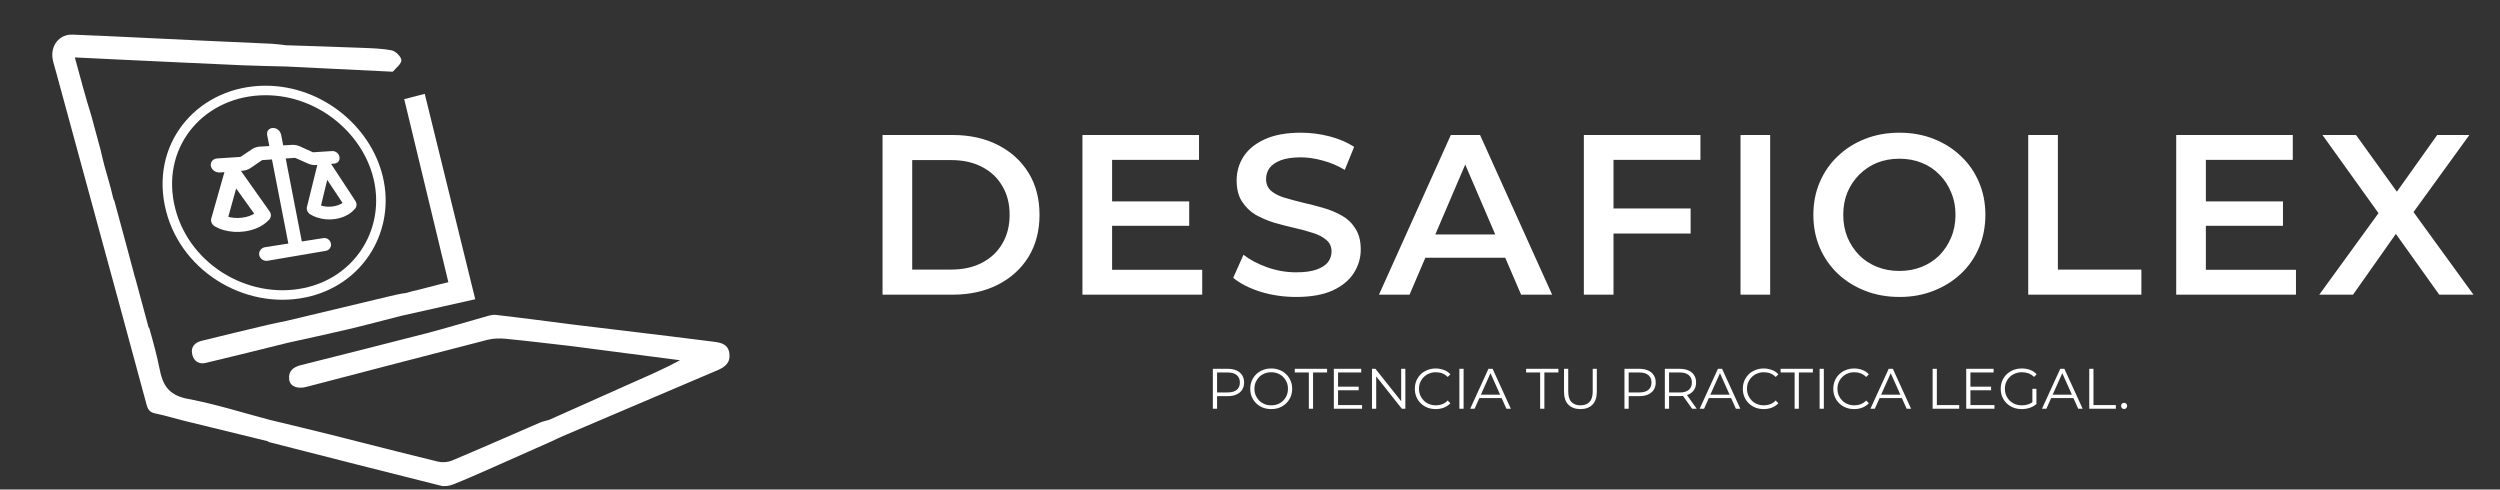
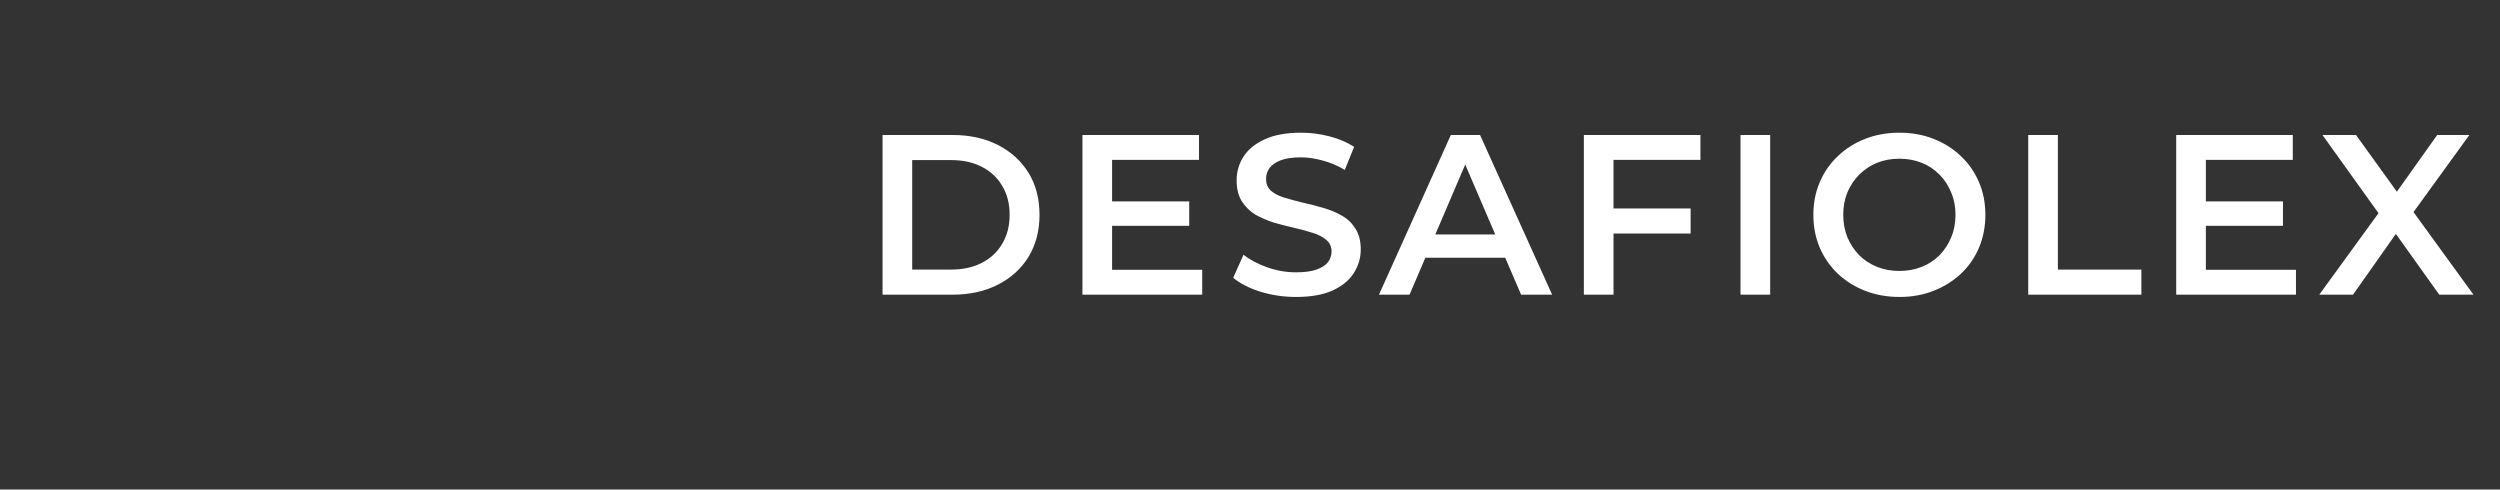
<svg xmlns="http://www.w3.org/2000/svg" width="526" height="103" viewBox="0 0 526 103" fill="none">
  <rect x="0" y="0" width="526" height="103" fill="#333333" stroke="none" />
  <g clip-path="url(#clip0_1163_7767)">
-     <path d="M153.46 74.331C153.189 72.402 151.703 72.089 150.159 71.898C147.103 71.517 144.052 71.125 140.996 70.754C133.977 69.9 126.952 69.058 119.932 68.21C114.722 67.542 109.518 66.843 104.302 66.255C103.442 66.159 102.508 66.52 101.637 66.763C97.664 67.871 93.721 69.09 89.731 70.123C80.923 72.407 72.099 74.601 63.275 76.832C61.726 77.224 60.61 78.067 60.845 79.853C61.038 81.31 62.56 81.898 64.464 81.4C77.173 78.088 89.883 74.755 102.602 71.49C103.823 71.178 105.168 71.162 106.43 71.284C110.952 71.723 115.463 72.28 119.979 72.789C127.677 73.79 135.379 74.792 143.077 75.793C139.828 77.563 136.511 78.989 133.215 80.451C127.327 83.064 121.45 85.703 115.567 88.326C114.889 88.527 114.185 88.665 113.538 88.946C107.395 91.596 101.272 94.304 95.108 96.895C94.237 97.261 93.085 97.351 92.167 97.128C84.589 95.289 77.038 93.329 69.476 91.431C65.231 90.366 60.97 89.365 56.719 88.331C51.035 86.832 45.403 85.03 39.64 83.949C35.948 83.255 34.362 81.543 33.642 77.913C33.043 74.892 32.229 71.919 31.379 68.936L31.285 68.963L28.417 58.359C28.417 58.359 28.401 58.359 28.396 58.359C27.849 56.308 27.322 54.342 26.8 52.376L24.073 42.297C23.942 42.095 23.838 41.836 23.765 41.491C23.275 39.239 22.55 37.04 21.955 34.809C21.674 33.744 21.429 32.668 21.152 31.497L19.228 24.385C17.981 20.427 16.933 16.399 15.744 12.08C18.962 12.234 22.06 12.388 25.157 12.536C33.794 12.939 42.43 13.357 51.066 13.734C54.112 13.866 57.158 13.909 60.203 13.993C67.515 14.348 74.826 14.709 82.138 15.064C82.331 15.074 82.618 15.127 82.707 15.027C83.358 14.248 84.511 13.389 84.448 12.647C84.386 11.879 83.218 10.75 82.383 10.591C80.214 10.173 77.961 10.141 75.739 10.051C70.555 9.844 65.371 9.696 60.193 9.521C59.228 9.415 58.263 9.261 57.293 9.213C52.167 8.964 47.04 8.758 41.914 8.514C33.032 8.117 24.146 7.629 15.254 7.285C12.443 7.179 10.566 9.659 11.087 12.467C11.243 13.305 11.52 14.126 11.744 14.953C14.701 25.805 17.658 36.664 20.615 47.517C24.026 60.033 27.452 72.55 30.821 85.078C31.113 86.159 31.499 86.757 32.657 86.985C34.691 87.388 36.683 88.024 38.701 88.522C44.563 89.969 50.435 91.394 56.302 92.825C56.412 92.894 56.516 92.995 56.631 93.026C68.673 96.1 80.709 99.184 92.761 102.194C93.57 102.396 94.587 102.226 95.379 101.908C98.154 100.806 100.881 99.582 103.619 98.379C107.765 96.55 111.906 94.696 116.047 92.857C116.86 92.481 117.664 92.083 118.488 91.728C129.325 87.107 140.167 82.481 151.009 77.876C152.579 77.208 153.732 76.265 153.46 74.336V74.331Z" fill="white" />
+     <path d="M153.46 74.331C153.189 72.402 151.703 72.089 150.159 71.898C147.103 71.517 144.052 71.125 140.996 70.754C133.977 69.9 126.952 69.058 119.932 68.21C114.722 67.542 109.518 66.843 104.302 66.255C103.442 66.159 102.508 66.52 101.637 66.763C97.664 67.871 93.721 69.09 89.731 70.123C80.923 72.407 72.099 74.601 63.275 76.832C61.726 77.224 60.61 78.067 60.845 79.853C61.038 81.31 62.56 81.898 64.464 81.4C103.823 71.178 105.168 71.162 106.43 71.284C110.952 71.723 115.463 72.28 119.979 72.789C127.677 73.79 135.379 74.792 143.077 75.793C139.828 77.563 136.511 78.989 133.215 80.451C127.327 83.064 121.45 85.703 115.567 88.326C114.889 88.527 114.185 88.665 113.538 88.946C107.395 91.596 101.272 94.304 95.108 96.895C94.237 97.261 93.085 97.351 92.167 97.128C84.589 95.289 77.038 93.329 69.476 91.431C65.231 90.366 60.97 89.365 56.719 88.331C51.035 86.832 45.403 85.03 39.64 83.949C35.948 83.255 34.362 81.543 33.642 77.913C33.043 74.892 32.229 71.919 31.379 68.936L31.285 68.963L28.417 58.359C28.417 58.359 28.401 58.359 28.396 58.359C27.849 56.308 27.322 54.342 26.8 52.376L24.073 42.297C23.942 42.095 23.838 41.836 23.765 41.491C23.275 39.239 22.55 37.04 21.955 34.809C21.674 33.744 21.429 32.668 21.152 31.497L19.228 24.385C17.981 20.427 16.933 16.399 15.744 12.08C18.962 12.234 22.06 12.388 25.157 12.536C33.794 12.939 42.43 13.357 51.066 13.734C54.112 13.866 57.158 13.909 60.203 13.993C67.515 14.348 74.826 14.709 82.138 15.064C82.331 15.074 82.618 15.127 82.707 15.027C83.358 14.248 84.511 13.389 84.448 12.647C84.386 11.879 83.218 10.75 82.383 10.591C80.214 10.173 77.961 10.141 75.739 10.051C70.555 9.844 65.371 9.696 60.193 9.521C59.228 9.415 58.263 9.261 57.293 9.213C52.167 8.964 47.04 8.758 41.914 8.514C33.032 8.117 24.146 7.629 15.254 7.285C12.443 7.179 10.566 9.659 11.087 12.467C11.243 13.305 11.52 14.126 11.744 14.953C14.701 25.805 17.658 36.664 20.615 47.517C24.026 60.033 27.452 72.55 30.821 85.078C31.113 86.159 31.499 86.757 32.657 86.985C34.691 87.388 36.683 88.024 38.701 88.522C44.563 89.969 50.435 91.394 56.302 92.825C56.412 92.894 56.516 92.995 56.631 93.026C68.673 96.1 80.709 99.184 92.761 102.194C93.57 102.396 94.587 102.226 95.379 101.908C98.154 100.806 100.881 99.582 103.619 98.379C107.765 96.55 111.906 94.696 116.047 92.857C116.86 92.481 117.664 92.083 118.488 91.728C129.325 87.107 140.167 82.481 151.009 77.876C152.579 77.208 153.732 76.265 153.46 74.336V74.331Z" fill="white" />
    <path d="M90.274 60.395C88.172 60.978 87.408 61.062 85.312 61.666C84.67 61.698 82.68 62.165 82.06 62.308C74.774 64.03 67.499 65.784 60.219 67.528C58.957 67.793 57.684 68.026 56.427 68.328C51.76 69.435 47.092 70.548 42.44 71.703C41.022 72.053 40.083 72.949 40.443 74.554C40.766 75.99 41.867 76.69 43.238 76.367C49.038 75.005 54.816 73.537 60.6 72.111C64.819 71.173 69.048 70.278 73.251 69.282C76.949 68.407 80.621 67.416 84.302 66.478C89.481 65.318 94.66 64.157 99.99 62.959C96.412 48.408 92.907 34.137 89.366 19.744C87.885 20.126 86.587 20.459 85.048 20.857C88.156 33.739 91.228 46.468 94.336 59.372C92.892 59.732 91.578 60.034 90.274 60.395Z" fill="white" />
-     <path d="M55.881 19.035C67.552 19.035 77.758 27.711 79.781 38.369C81.794 48.974 75.271 59.251 64.152 61.582C51.667 64.201 38.249 56.023 35.631 42.932C33.013 29.842 42.755 19.035 55.876 19.035H55.881Z" stroke="white" stroke-width="2" />
-     <path d="M59.136 28.273L59.584 30.584L61.441 30.478C62.009 30.446 62.588 30.562 63.13 30.806L65.733 31.993C65.811 32.03 65.889 32.041 65.967 32.035L69.889 31.781C70.233 31.76 70.583 31.877 70.87 32.104C71.156 32.332 71.355 32.656 71.422 33.005C71.49 33.355 71.422 33.694 71.224 33.959C71.031 34.224 70.734 34.388 70.39 34.415L69.654 34.473L74.786 42.295C74.932 42.523 75.016 42.782 75.021 43.047C75.021 43.312 74.953 43.561 74.807 43.773V43.779L74.797 43.789L74.786 43.8L74.77 43.821L74.708 43.901C74.416 44.25 74.082 44.563 73.717 44.828C73.013 45.342 71.939 45.883 70.431 46.089C69.216 46.269 67.939 46.163 66.708 45.766C66.223 45.602 65.754 45.384 65.31 45.119L65.216 45.056L65.18 45.035L65.169 45.024H65.159V45.013C64.924 44.844 64.742 44.611 64.643 44.346C64.538 44.081 64.518 43.795 64.585 43.53L66.765 34.701L66.478 34.722C65.931 34.765 65.368 34.664 64.836 34.425L62.207 33.26C62.129 33.223 62.046 33.207 61.962 33.217L60.111 33.344L63.501 50.806L68.043 50.095C68.398 50.042 68.763 50.127 69.055 50.339C69.352 50.551 69.555 50.869 69.623 51.219C69.691 51.569 69.623 51.934 69.42 52.226C69.222 52.517 68.914 52.718 68.559 52.777L56.335 54.859C55.939 54.928 55.527 54.843 55.188 54.621C54.849 54.398 54.619 54.065 54.546 53.683C54.473 53.301 54.562 52.915 54.791 52.597C55.021 52.284 55.375 52.072 55.777 52.008L60.669 51.245L57.222 33.546L55.282 33.678C55.193 33.684 55.115 33.71 55.047 33.758L52.726 35.348C52.241 35.676 51.657 35.877 51.026 35.925L50.692 35.952L56.721 44.473C56.893 44.722 56.987 45.008 56.992 45.294C56.992 45.58 56.898 45.861 56.726 46.089L55.474 45.22L56.721 46.089V46.1L56.711 46.11L56.684 46.142L56.611 46.227C56.262 46.614 55.855 46.958 55.412 47.26C54.562 47.833 53.269 48.442 51.454 48.691C49.988 48.908 48.46 48.808 46.984 48.389C46.405 48.219 45.842 47.986 45.31 47.695L45.196 47.626L45.154 47.599L45.138 47.589H45.128V47.578C44.846 47.393 44.632 47.138 44.512 46.852C44.392 46.561 44.371 46.248 44.455 45.957L47.219 36.217L46.296 36.291C45.863 36.323 45.42 36.201 45.055 35.946C44.69 35.692 44.444 35.326 44.366 34.929C44.288 34.532 44.387 34.145 44.643 33.843C44.893 33.546 45.279 33.36 45.712 33.334L50.452 33.026C50.541 33.021 50.63 32.995 50.697 32.947L53.06 31.373C53.54 31.055 54.113 30.87 54.718 30.838L56.664 30.732L56.21 28.39C56.137 28.019 56.22 27.653 56.444 27.378C56.669 27.102 57.013 26.943 57.399 26.927C57.785 26.911 58.181 27.044 58.499 27.298C58.817 27.547 59.036 27.897 59.109 28.262L59.136 28.273ZM67.542 43.243C68.095 43.424 68.903 43.572 69.926 43.45C70.937 43.323 71.636 42.989 72.074 42.698L68.846 37.838L67.542 43.249V43.243ZM48.032 45.612C48.695 45.803 49.665 45.957 50.896 45.808C52.126 45.66 52.95 45.284 53.482 44.955L49.686 39.656L48.032 45.617V45.612Z" fill="white" />
  </g>
  <path d="M185.689 62V28.4H200.377C204.025 28.4 207.225 29.104 209.977 30.512C212.729 31.92 214.873 33.872 216.409 36.368C217.945 38.864 218.713 41.808 218.713 45.2C218.713 48.56 217.945 51.504 216.409 54.032C214.873 56.528 212.729 58.48 209.977 59.888C207.225 61.296 204.025 62 200.377 62H185.689ZM191.929 56.72H200.089C202.617 56.72 204.793 56.24 206.617 55.28C208.473 54.32 209.897 52.976 210.889 51.248C211.913 49.52 212.425 47.504 212.425 45.2C212.425 42.864 211.913 40.848 210.889 39.152C209.897 37.424 208.473 36.08 206.617 35.12C204.793 34.16 202.617 33.68 200.089 33.68H191.929V56.72ZM233.505 42.368H250.209V47.504H233.505V42.368ZM233.985 56.768H252.945V62H227.745V28.4H252.273V33.632H233.985V56.768ZM272.717 62.48C270.093 62.48 267.581 62.112 265.181 61.376C262.781 60.608 260.877 59.632 259.469 58.448L261.629 53.6C262.973 54.656 264.637 55.536 266.621 56.24C268.605 56.944 270.637 57.296 272.717 57.296C274.477 57.296 275.901 57.104 276.989 56.72C278.077 56.336 278.877 55.824 279.389 55.184C279.901 54.512 280.157 53.76 280.157 52.928C280.157 51.904 279.789 51.088 279.053 50.48C278.317 49.84 277.357 49.344 276.173 48.992C275.021 48.608 273.725 48.256 272.285 47.936C270.877 47.616 269.453 47.248 268.013 46.832C266.605 46.384 265.309 45.824 264.125 45.152C262.973 44.448 262.029 43.52 261.293 42.368C260.557 41.216 260.189 39.744 260.189 37.952C260.189 36.128 260.669 34.464 261.629 32.96C262.621 31.424 264.109 30.208 266.093 29.312C268.109 28.384 270.653 27.92 273.725 27.92C275.741 27.92 277.741 28.176 279.725 28.688C281.709 29.2 283.437 29.936 284.909 30.896L282.941 35.744C281.437 34.848 279.885 34.192 278.285 33.776C276.685 33.328 275.149 33.104 273.677 33.104C271.949 33.104 270.541 33.312 269.453 33.728C268.397 34.144 267.613 34.688 267.101 35.36C266.621 36.032 266.381 36.8 266.381 37.664C266.381 38.688 266.733 39.52 267.437 40.16C268.173 40.768 269.117 41.248 270.269 41.6C271.453 41.952 272.765 42.304 274.205 42.656C275.645 42.976 277.069 43.344 278.477 43.76C279.917 44.176 281.213 44.72 282.365 45.392C283.549 46.064 284.493 46.976 285.197 48.128C285.933 49.28 286.301 50.736 286.301 52.496C286.301 54.288 285.805 55.952 284.813 57.488C283.853 58.992 282.365 60.208 280.349 61.136C278.333 62.032 275.789 62.48 272.717 62.48ZM290.137 62L305.257 28.4H311.401L326.569 62H320.041L307.033 31.712H309.529L296.569 62H290.137ZM297.097 54.224L298.777 49.328H316.921L318.601 54.224H297.097ZM338.954 43.856H355.706V49.136H338.954V43.856ZM339.482 62H333.242V28.4H357.77V33.632H339.482V62ZM366.204 62V28.4H372.444V62H366.204ZM399.676 62.48C397.052 62.48 394.636 62.048 392.428 61.184C390.22 60.32 388.3 59.12 386.668 57.584C385.036 56.016 383.772 54.192 382.876 52.112C381.98 50 381.532 47.696 381.532 45.2C381.532 42.704 381.98 40.416 382.876 38.336C383.772 36.224 385.036 34.4 386.668 32.864C388.3 31.296 390.22 30.08 392.428 29.216C394.636 28.352 397.036 27.92 399.628 27.92C402.252 27.92 404.652 28.352 406.828 29.216C409.036 30.08 410.956 31.296 412.588 32.864C414.22 34.4 415.484 36.224 416.38 38.336C417.276 40.416 417.724 42.704 417.724 45.2C417.724 47.696 417.276 50 416.38 52.112C415.484 54.224 414.22 56.048 412.588 57.584C410.956 59.12 409.036 60.32 406.828 61.184C404.652 62.048 402.268 62.48 399.676 62.48ZM399.628 57.008C401.324 57.008 402.892 56.72 404.332 56.144C405.772 55.568 407.02 54.752 408.076 53.696C409.132 52.608 409.948 51.36 410.524 49.952C411.132 48.512 411.436 46.928 411.436 45.2C411.436 43.472 411.132 41.904 410.524 40.496C409.948 39.056 409.132 37.808 408.076 36.752C407.02 35.664 405.772 34.832 404.332 34.256C402.892 33.68 401.324 33.392 399.628 33.392C397.932 33.392 396.364 33.68 394.924 34.256C393.516 34.832 392.268 35.664 391.18 36.752C390.124 37.808 389.292 39.056 388.684 40.496C388.108 41.904 387.82 43.472 387.82 45.2C387.82 46.896 388.108 48.464 388.684 49.904C389.292 51.344 390.124 52.608 391.18 53.696C392.236 54.752 393.484 55.568 394.924 56.144C396.364 56.72 397.932 57.008 399.628 57.008ZM426.739 62V28.4H432.979V56.72H450.547V62H426.739ZM463.633 42.368H480.337V47.504H463.633V42.368ZM464.113 56.768H483.073V62H457.873V28.4H482.401V33.632H464.113V56.768ZM487.974 62L502.134 42.512V47.216L488.646 28.4H495.702L505.734 42.32L502.854 42.368L512.79 28.4H519.558L506.166 46.88V42.368L520.422 62H513.222L502.662 47.216H505.494L495.078 62H487.974Z" fill="white" />
-   <path d="M255.184 86V77.6H258.328C259.04 77.6 259.652 77.716 260.164 77.948C260.676 78.172 261.068 78.5 261.34 78.932C261.62 79.356 261.76 79.872 261.76 80.48C261.76 81.072 261.62 81.584 261.34 82.016C261.068 82.44 260.676 82.768 260.164 83C259.652 83.232 259.04 83.348 258.328 83.348H255.676L256.072 82.928V86H255.184ZM256.072 83L255.676 82.568H258.304C259.144 82.568 259.78 82.388 260.212 82.028C260.652 81.66 260.872 81.144 260.872 80.48C260.872 79.808 260.652 79.288 260.212 78.92C259.78 78.552 259.144 78.368 258.304 78.368H255.676L256.072 77.948V83ZM267.47 86.072C266.838 86.072 266.25 85.968 265.706 85.76C265.17 85.544 264.702 85.244 264.302 84.86C263.91 84.468 263.602 84.016 263.378 83.504C263.162 82.984 263.054 82.416 263.054 81.8C263.054 81.184 263.162 80.62 263.378 80.108C263.602 79.588 263.91 79.136 264.302 78.752C264.702 78.36 265.17 78.06 265.706 77.852C266.242 77.636 266.83 77.528 267.47 77.528C268.102 77.528 268.686 77.636 269.222 77.852C269.758 78.06 270.222 78.356 270.614 78.74C271.014 79.124 271.322 79.576 271.538 80.096C271.762 80.616 271.874 81.184 271.874 81.8C271.874 82.416 271.762 82.984 271.538 83.504C271.322 84.024 271.014 84.476 270.614 84.86C270.222 85.244 269.758 85.544 269.222 85.76C268.686 85.968 268.102 86.072 267.47 86.072ZM267.47 85.28C267.974 85.28 268.438 85.196 268.862 85.028C269.294 84.852 269.666 84.608 269.978 84.296C270.298 83.976 270.546 83.608 270.722 83.192C270.898 82.768 270.986 82.304 270.986 81.8C270.986 81.296 270.898 80.836 270.722 80.42C270.546 79.996 270.298 79.628 269.978 79.316C269.666 78.996 269.294 78.752 268.862 78.584C268.438 78.408 267.974 78.32 267.47 78.32C266.966 78.32 266.498 78.408 266.066 78.584C265.634 78.752 265.258 78.996 264.938 79.316C264.626 79.628 264.378 79.996 264.194 80.42C264.018 80.836 263.93 81.296 263.93 81.8C263.93 82.296 264.018 82.756 264.194 83.18C264.378 83.604 264.626 83.976 264.938 84.296C265.258 84.608 265.634 84.852 266.066 85.028C266.498 85.196 266.966 85.28 267.47 85.28ZM275.379 86V78.368H272.427V77.6H279.219V78.368H276.267V86H275.379ZM281.43 81.356H285.87V82.112H281.43V81.356ZM281.526 85.232H286.578V86H280.638V77.6H286.398V78.368H281.526V85.232ZM288.665 86V77.6H289.397L295.193 84.896H294.809V77.6H295.685V86H294.953L289.169 78.704H289.553V86H288.665ZM302.075 86.072C301.443 86.072 300.859 85.968 300.323 85.76C299.787 85.544 299.323 85.244 298.931 84.86C298.539 84.476 298.231 84.024 298.007 83.504C297.791 82.984 297.683 82.416 297.683 81.8C297.683 81.184 297.791 80.616 298.007 80.096C298.231 79.576 298.539 79.124 298.931 78.74C299.331 78.356 299.799 78.06 300.335 77.852C300.871 77.636 301.455 77.528 302.087 77.528C302.695 77.528 303.267 77.632 303.803 77.84C304.339 78.04 304.791 78.344 305.159 78.752L304.595 79.316C304.251 78.964 303.871 78.712 303.455 78.56C303.039 78.4 302.591 78.32 302.111 78.32C301.607 78.32 301.139 78.408 300.707 78.584C300.275 78.752 299.899 78.996 299.579 79.316C299.259 79.628 299.007 79.996 298.823 80.42C298.647 80.836 298.559 81.296 298.559 81.8C298.559 82.304 298.647 82.768 298.823 83.192C299.007 83.608 299.259 83.976 299.579 84.296C299.899 84.608 300.275 84.852 300.707 85.028C301.139 85.196 301.607 85.28 302.111 85.28C302.591 85.28 303.039 85.2 303.455 85.04C303.871 84.88 304.251 84.624 304.595 84.272L305.159 84.836C304.791 85.244 304.339 85.552 303.803 85.76C303.267 85.968 302.691 86.072 302.075 86.072ZM307.052 86V77.6H307.94V86H307.052ZM309.329 86L313.169 77.6H314.045L317.885 86H316.949L313.421 78.116H313.781L310.253 86H309.329ZM310.841 83.756L311.105 83.036H315.989L316.253 83.756H310.841ZM324.047 86V78.368H321.095V77.6H327.887V78.368H324.935V86H324.047ZM332.525 86.072C331.453 86.072 330.609 85.764 329.993 85.148C329.377 84.532 329.069 83.62 329.069 82.412V77.6H329.957V82.376C329.957 83.368 330.181 84.1 330.629 84.572C331.077 85.044 331.709 85.28 332.525 85.28C333.349 85.28 333.985 85.044 334.433 84.572C334.881 84.1 335.105 83.368 335.105 82.376V77.6H335.969V82.412C335.969 83.62 335.661 84.532 335.045 85.148C334.437 85.764 333.597 86.072 332.525 86.072ZM341.786 86V77.6H344.93C345.642 77.6 346.254 77.716 346.766 77.948C347.278 78.172 347.67 78.5 347.942 78.932C348.222 79.356 348.362 79.872 348.362 80.48C348.362 81.072 348.222 81.584 347.942 82.016C347.67 82.44 347.278 82.768 346.766 83C346.254 83.232 345.642 83.348 344.93 83.348H342.278L342.674 82.928V86H341.786ZM342.674 83L342.278 82.568H344.906C345.746 82.568 346.382 82.388 346.814 82.028C347.254 81.66 347.474 81.144 347.474 80.48C347.474 79.808 347.254 79.288 346.814 78.92C346.382 78.552 345.746 78.368 344.906 78.368H342.278L342.674 77.948V83ZM350.282 86V77.6H353.426C354.138 77.6 354.75 77.716 355.262 77.948C355.774 78.172 356.166 78.5 356.438 78.932C356.718 79.356 356.858 79.872 356.858 80.48C356.858 81.072 356.718 81.584 356.438 82.016C356.166 82.44 355.774 82.768 355.262 83C354.75 83.224 354.138 83.336 353.426 83.336H350.774L351.17 82.928V86H350.282ZM356.018 86L353.858 82.952H354.818L356.99 86H356.018ZM351.17 83L350.774 82.58H353.402C354.242 82.58 354.878 82.396 355.31 82.028C355.75 81.66 355.97 81.144 355.97 80.48C355.97 79.808 355.75 79.288 355.31 78.92C354.878 78.552 354.242 78.368 353.402 78.368H350.774L351.17 77.948V83ZM357.61 86L361.45 77.6H362.326L366.166 86H365.23L361.702 78.116H362.062L358.534 86H357.61ZM359.122 83.756L359.386 83.036H364.27L364.534 83.756H359.122ZM371.086 86.072C370.454 86.072 369.87 85.968 369.334 85.76C368.798 85.544 368.334 85.244 367.942 84.86C367.55 84.476 367.242 84.024 367.018 83.504C366.802 82.984 366.694 82.416 366.694 81.8C366.694 81.184 366.802 80.616 367.018 80.096C367.242 79.576 367.55 79.124 367.942 78.74C368.342 78.356 368.81 78.06 369.346 77.852C369.882 77.636 370.466 77.528 371.098 77.528C371.706 77.528 372.278 77.632 372.814 77.84C373.35 78.04 373.802 78.344 374.17 78.752L373.606 79.316C373.262 78.964 372.882 78.712 372.466 78.56C372.05 78.4 371.602 78.32 371.122 78.32C370.618 78.32 370.15 78.408 369.718 78.584C369.286 78.752 368.91 78.996 368.59 79.316C368.27 79.628 368.018 79.996 367.834 80.42C367.658 80.836 367.57 81.296 367.57 81.8C367.57 82.304 367.658 82.768 367.834 83.192C368.018 83.608 368.27 83.976 368.59 84.296C368.91 84.608 369.286 84.852 369.718 85.028C370.15 85.196 370.618 85.28 371.122 85.28C371.602 85.28 372.05 85.2 372.466 85.04C372.882 84.88 373.262 84.624 373.606 84.272L374.17 84.836C373.802 85.244 373.35 85.552 372.814 85.76C372.278 85.968 371.702 86.072 371.086 86.072ZM377.59 86V78.368H374.638V77.6H381.43V78.368H378.478V86H377.59ZM382.848 86V77.6H383.736V86H382.848ZM390.118 86.072C389.486 86.072 388.902 85.968 388.366 85.76C387.83 85.544 387.366 85.244 386.974 84.86C386.582 84.476 386.274 84.024 386.05 83.504C385.834 82.984 385.726 82.416 385.726 81.8C385.726 81.184 385.834 80.616 386.05 80.096C386.274 79.576 386.582 79.124 386.974 78.74C387.374 78.356 387.842 78.06 388.378 77.852C388.914 77.636 389.498 77.528 390.13 77.528C390.738 77.528 391.31 77.632 391.846 77.84C392.382 78.04 392.834 78.344 393.202 78.752L392.638 79.316C392.294 78.964 391.914 78.712 391.498 78.56C391.082 78.4 390.634 78.32 390.154 78.32C389.65 78.32 389.182 78.408 388.75 78.584C388.318 78.752 387.942 78.996 387.622 79.316C387.302 79.628 387.05 79.996 386.866 80.42C386.69 80.836 386.602 81.296 386.602 81.8C386.602 82.304 386.69 82.768 386.866 83.192C387.05 83.608 387.302 83.976 387.622 84.296C387.942 84.608 388.318 84.852 388.75 85.028C389.182 85.196 389.65 85.28 390.154 85.28C390.634 85.28 391.082 85.2 391.498 85.04C391.914 84.88 392.294 84.624 392.638 84.272L393.202 84.836C392.834 85.244 392.382 85.552 391.846 85.76C391.31 85.968 390.734 86.072 390.118 86.072ZM393.54 86L397.38 77.6H398.256L402.096 86H401.16L397.632 78.116H397.992L394.464 86H393.54ZM395.052 83.756L395.316 83.036H400.2L400.464 83.756H395.052ZM406.626 86V77.6H407.514V85.232H412.218V86H406.626ZM414.484 81.356H418.924V82.112H414.484V81.356ZM414.58 85.232H419.632V86H413.692V77.6H419.452V78.368H414.58V85.232ZM425.38 86.072C424.74 86.072 424.148 85.968 423.604 85.76C423.068 85.544 422.6 85.244 422.2 84.86C421.808 84.476 421.5 84.024 421.276 83.504C421.06 82.984 420.952 82.416 420.952 81.8C420.952 81.184 421.06 80.616 421.276 80.096C421.5 79.576 421.812 79.124 422.212 78.74C422.612 78.356 423.08 78.06 423.616 77.852C424.16 77.636 424.752 77.528 425.392 77.528C426.032 77.528 426.616 77.628 427.144 77.828C427.68 78.028 428.136 78.332 428.512 78.74L427.96 79.304C427.608 78.952 427.22 78.7 426.796 78.548C426.372 78.396 425.916 78.32 425.428 78.32C424.908 78.32 424.428 78.408 423.988 78.584C423.556 78.752 423.176 78.996 422.848 79.316C422.528 79.628 422.276 79.996 422.092 80.42C421.916 80.836 421.828 81.296 421.828 81.8C421.828 82.296 421.916 82.756 422.092 83.18C422.276 83.604 422.528 83.976 422.848 84.296C423.176 84.608 423.556 84.852 423.988 85.028C424.428 85.196 424.904 85.28 425.416 85.28C425.896 85.28 426.348 85.208 426.772 85.064C427.204 84.92 427.6 84.676 427.96 84.332L428.464 85.004C428.064 85.356 427.596 85.624 427.06 85.808C426.524 85.984 425.964 86.072 425.38 86.072ZM427.612 84.896V81.8H428.464V85.004L427.612 84.896ZM429.633 86L433.473 77.6H434.349L438.189 86H437.253L433.725 78.116H434.085L430.557 86H429.633ZM431.145 83.756L431.409 83.036H436.293L436.557 83.756H431.145ZM439.579 86V77.6H440.467V85.232H445.171V86H439.579ZM446.913 86.06C446.737 86.06 446.585 85.996 446.457 85.868C446.337 85.74 446.277 85.584 446.277 85.4C446.277 85.208 446.337 85.052 446.457 84.932C446.585 84.812 446.737 84.752 446.913 84.752C447.089 84.752 447.237 84.812 447.357 84.932C447.485 85.052 447.549 85.208 447.549 85.4C447.549 85.584 447.485 85.74 447.357 85.868C447.237 85.996 447.089 86.06 446.913 86.06Z" fill="white" />
  <defs>
    <clipPath id="clip0_1163_7767">
-       <rect width="153" height="102" fill="white" transform="translate(0.5 0.281)" />
-     </clipPath>
+       </clipPath>
  </defs>
</svg>